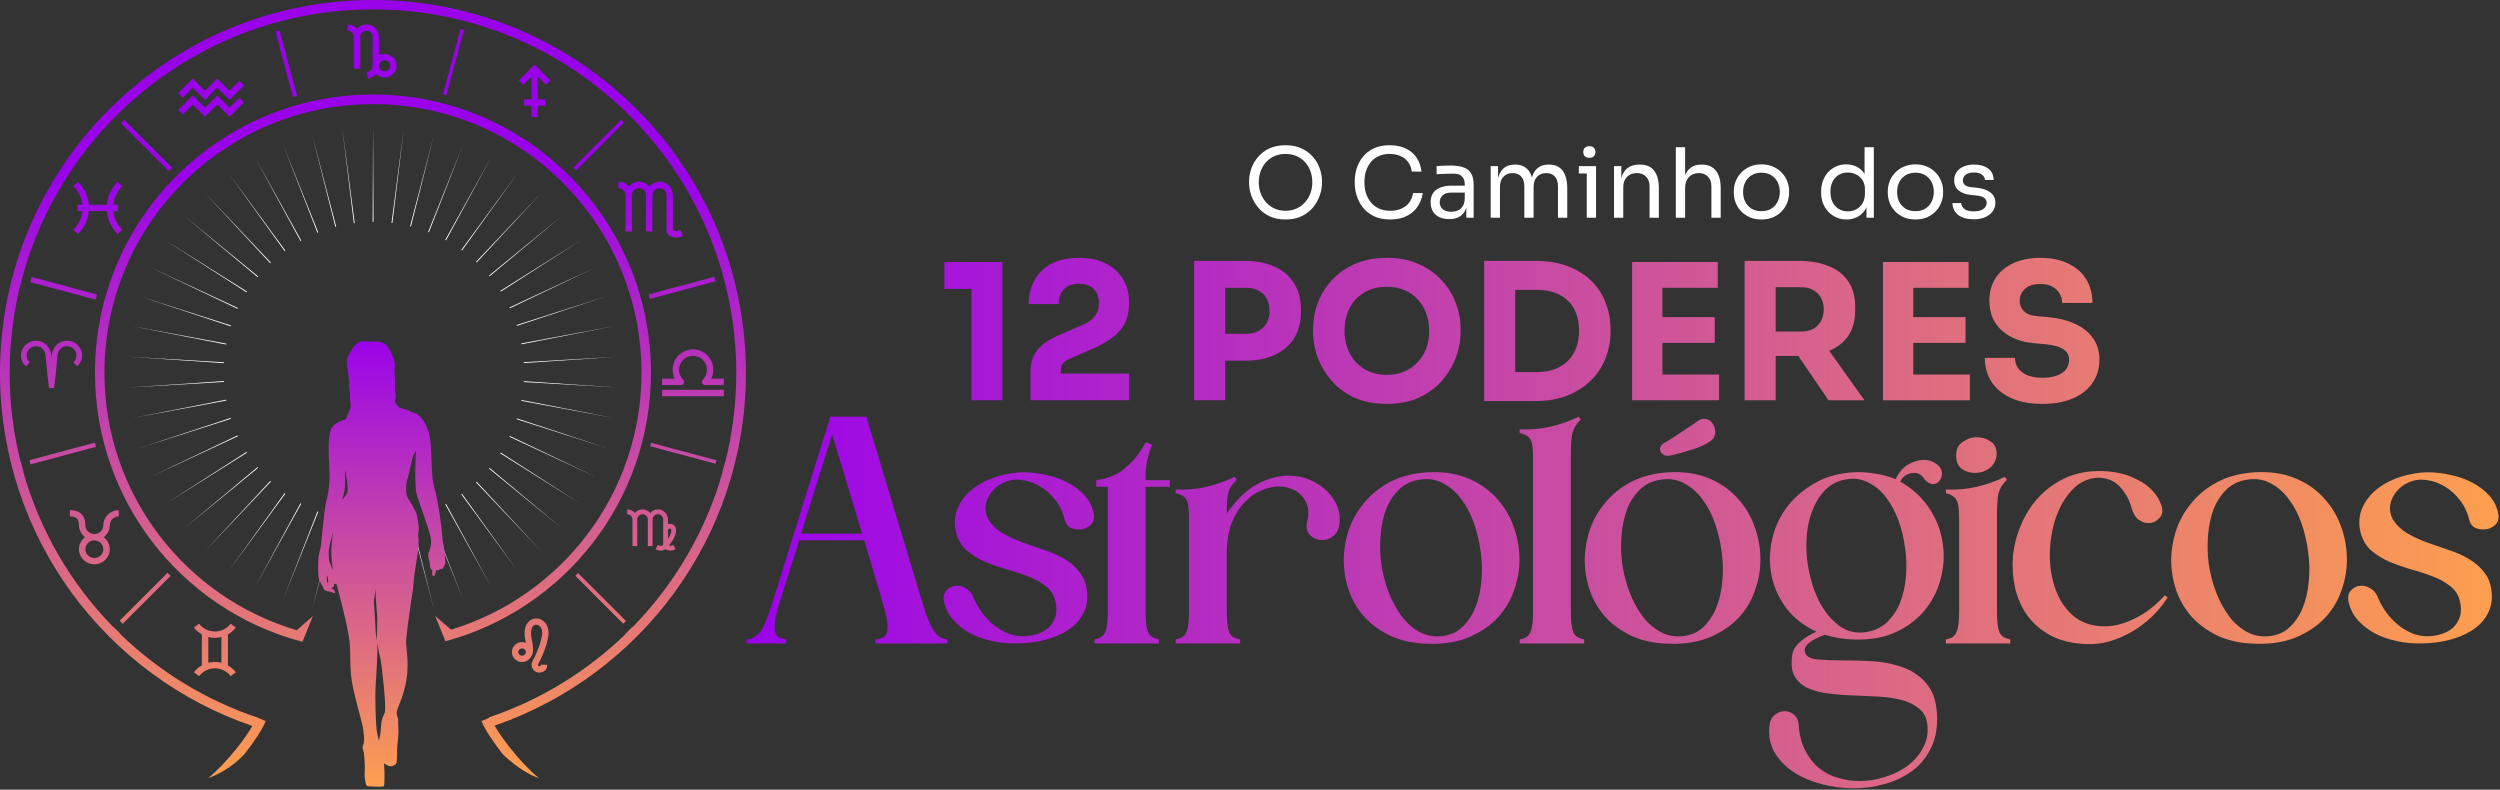
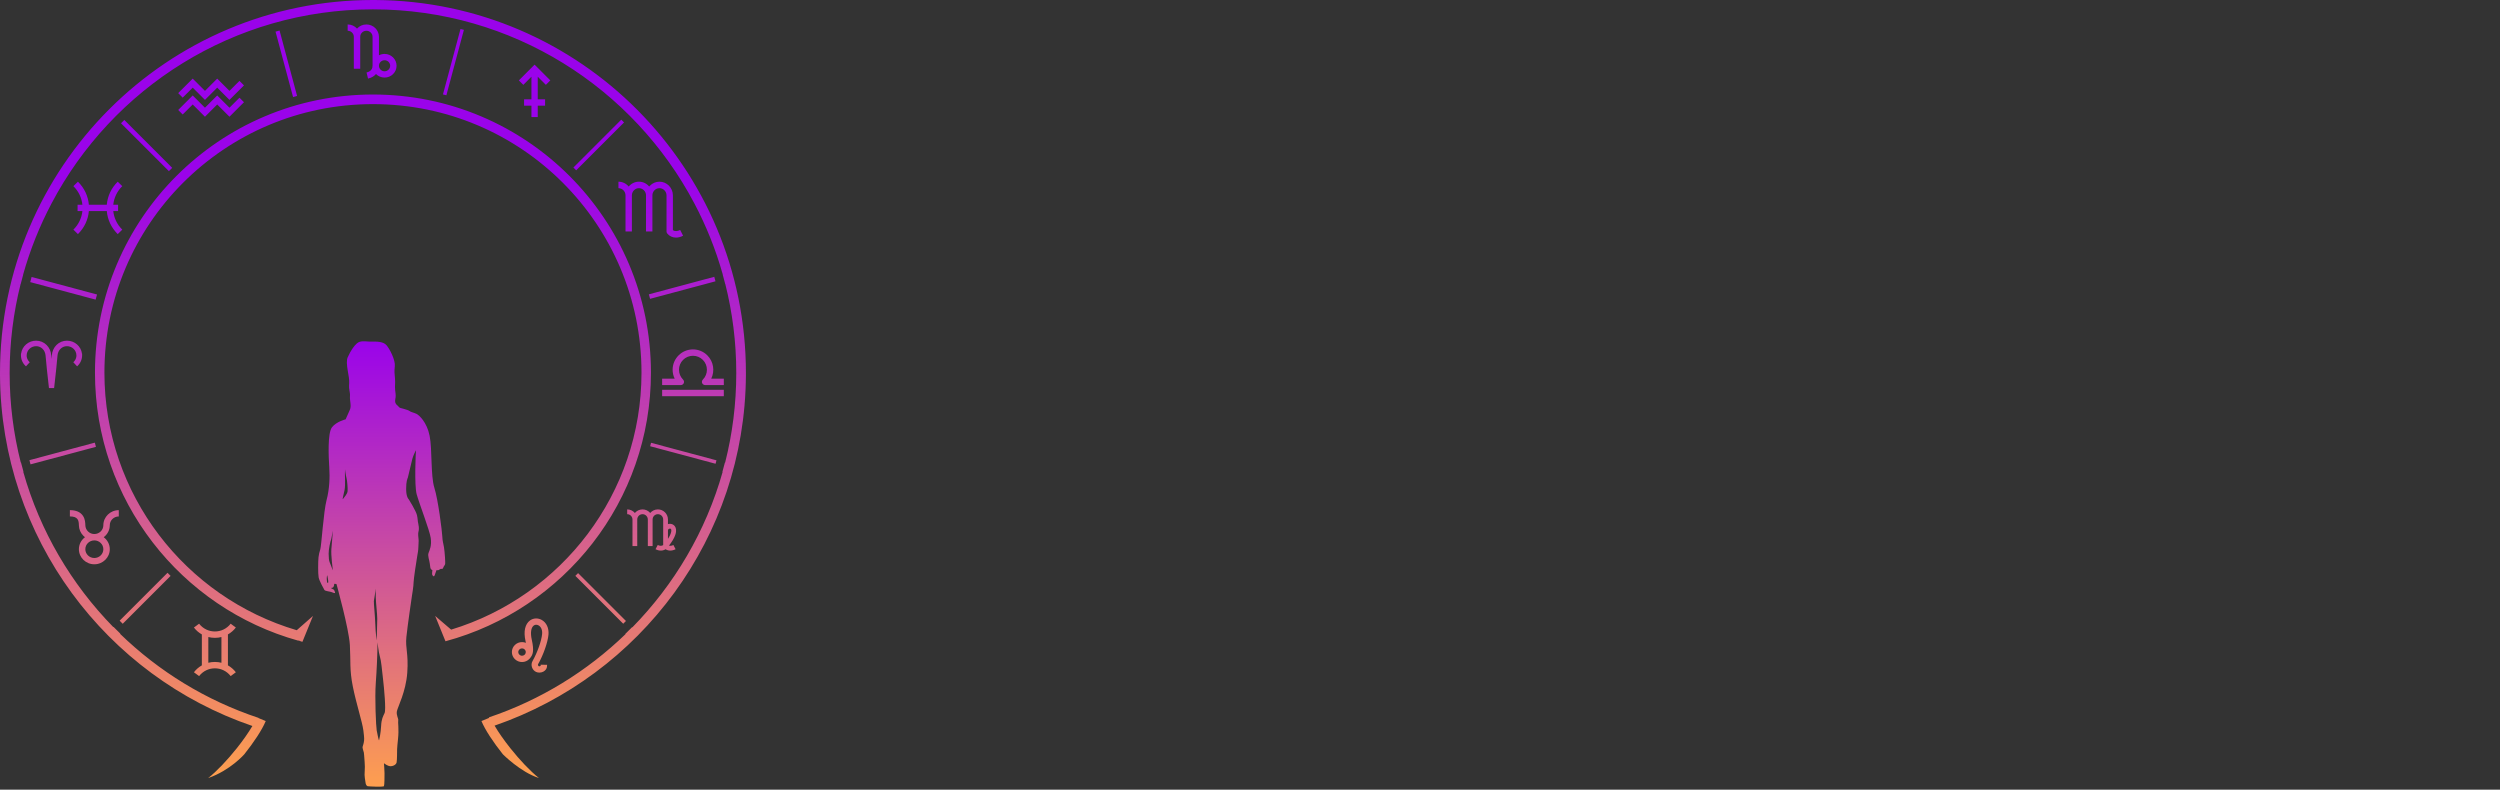
<svg xmlns="http://www.w3.org/2000/svg" width="1431" height="452" viewBox="0 0 1431 452" fill="none">
  <rect x="0" y="0" width="1431" height="452" fill="#333333" stroke="none" />
-   <path d="M213.817 298.998L213.56 353.721L213.3 298.995C213.472 298.996 213.645 298.998 213.817 298.998ZM203.042 298.308L195.922 352.611L202.529 298.239C202.7 298.262 202.871 298.286 203.042 298.308ZM231.196 352.611L224.089 298.413C224.26 298.393 224.431 298.372 224.602 298.351L231.196 352.611ZM192.444 296.276L178.563 349.3L191.943 296.144C192.11 296.188 192.277 296.233 192.444 296.276ZM248.555 349.3L234.728 296.484C234.895 296.443 235.062 296.401 235.229 296.358L248.555 349.3ZM182.193 292.925L161.757 343.839L181.712 292.731C181.872 292.796 182.033 292.861 182.193 292.925ZM265.362 343.839L245.045 293.224C245.205 293.162 245.366 293.101 245.525 293.038L265.362 343.839ZM171.997 288.062C172.148 288.146 172.3 288.23 172.451 288.313L145.767 336.314L171.997 288.062ZM281.352 336.314L254.872 288.684C255.023 288.602 255.174 288.519 255.324 288.437L281.352 336.314ZM163.368 282.523L130.846 326.846L162.95 282.215C163.089 282.318 163.228 282.421 163.368 282.523ZM296.272 326.846L264.054 282.938C264.193 282.838 264.333 282.739 264.472 282.638L296.272 326.846ZM155.085 275.648L117.229 315.581L154.706 275.292C154.832 275.412 154.959 275.53 155.085 275.648ZM309.89 315.581L272.447 276.085C272.573 275.968 272.698 275.851 272.823 275.733L309.89 315.581ZM147.391 267.4C147.5 267.535 147.61 267.669 147.721 267.803L105.132 302.699L147.391 267.4ZM321.986 302.699L279.92 268.231C280.03 268.1 280.14 267.97 280.249 267.838L321.986 302.699ZM141.393 259.106L94.745 288.402L141.114 258.667C141.206 258.814 141.3 258.96 141.393 259.106ZM332.374 288.402L286.354 259.501C286.447 259.357 286.539 259.213 286.631 259.068L332.374 288.402ZM135.977 249.22C136.05 249.377 136.124 249.534 136.198 249.69L86.231 272.916L135.977 249.22ZM340.888 272.916L291.642 250.026C291.715 249.872 291.788 249.717 291.861 249.562L340.888 272.916ZM132.066 239.204C132.119 239.37 132.172 239.535 132.226 239.7L79.726 256.485L132.066 239.204ZM347.393 256.485L295.688 239.955C295.742 239.793 295.796 239.631 295.849 239.468L347.393 256.485ZM129.445 228.78C129.477 228.951 129.508 229.122 129.541 229.293L75.331 239.369L129.445 228.78ZM351.787 239.369L298.427 229.45C298.459 229.283 298.491 229.115 298.522 228.947L351.787 239.369ZM128.151 218.111C128.162 218.285 128.17 218.459 128.182 218.633L73.116 221.836L128.151 218.111ZM354.002 221.836L299.813 218.684C299.825 218.513 299.835 218.342 299.845 218.171L354.002 221.836ZM128.182 207.367C128.17 207.541 128.162 207.714 128.151 207.888L73.116 204.164L128.182 207.367ZM299.845 207.828C299.835 207.657 299.825 207.486 299.813 207.315L354.002 204.164L299.845 207.828ZM129.541 196.707C129.508 196.878 129.477 197.049 129.445 197.22L75.331 186.632L129.541 196.707ZM298.522 197.053C298.491 196.885 298.459 196.717 298.427 196.55L351.787 186.632L298.522 197.053ZM132.226 186.3C132.172 186.465 132.119 186.63 132.066 186.796L79.726 169.516L132.226 186.3ZM295.85 186.532C295.797 186.369 295.743 186.207 295.689 186.045L347.393 169.516L295.85 186.532ZM136.198 176.309C136.124 176.466 136.05 176.623 135.977 176.78L86.231 153.084L136.198 176.309ZM291.861 176.437C291.789 176.282 291.715 176.128 291.642 175.974L340.888 153.084L291.861 176.437ZM141.392 166.893C141.298 167.039 141.206 167.186 141.113 167.333L94.745 137.599L141.392 166.893ZM286.631 166.931C286.539 166.786 286.447 166.642 286.354 166.498L332.374 137.599L286.631 166.931ZM147.721 158.196C147.61 158.33 147.5 158.464 147.391 158.599L105.132 123.302L147.721 158.196ZM280.249 158.162C280.14 158.03 280.03 157.899 279.92 157.768L321.986 123.302L280.249 158.162ZM155.085 150.351C154.959 150.469 154.832 150.587 154.706 150.707L117.229 110.419L155.085 150.351ZM272.823 150.266C272.698 150.148 272.573 150.031 272.447 149.914L309.89 110.419L272.823 150.266ZM163.367 143.476C163.227 143.578 163.089 143.682 162.95 143.785L130.846 99.155L163.367 143.476ZM264.472 143.361C264.333 143.261 264.194 143.16 264.055 143.061L296.272 99.155L264.472 143.361ZM172.451 137.686C172.3 137.769 172.148 137.853 171.997 137.938L145.767 89.686L172.451 137.686ZM255.324 137.562C255.174 137.48 255.023 137.397 254.872 137.315L281.352 89.686L255.324 137.562ZM182.193 133.074C182.033 133.138 181.872 133.203 181.712 133.268L161.757 82.161L182.193 133.074ZM245.525 132.961C245.366 132.898 245.205 132.837 245.045 132.775L265.362 82.161L245.525 132.961ZM192.444 129.723C192.277 129.766 192.11 129.811 191.943 129.855L178.563 76.7L192.444 129.723ZM235.229 129.641C235.062 129.598 234.895 129.556 234.728 129.515L248.555 76.7L235.229 129.641ZM203.042 127.691C202.871 127.713 202.7 127.737 202.529 127.76L195.922 73.39L203.042 127.691ZM224.602 127.648C224.431 127.627 224.26 127.606 224.089 127.586L231.196 73.39L224.602 127.648ZM213.817 127.001C213.645 127.001 213.472 127.003 213.3 127.004L213.56 72.279L213.817 127.001Z" fill="white" />
-   <path d="M735.844 125.632C732.228 125.632 729.111 124.987 726.491 123.695C723.872 122.404 721.714 120.707 720.017 118.604C718.32 116.501 717.047 114.251 716.198 111.853C715.387 109.455 714.981 107.149 714.981 104.935V103.718C714.981 101.32 715.405 98.903 716.254 96.469C717.102 94.034 718.393 91.82 720.127 89.828C721.861 87.799 724.02 86.175 726.602 84.958C729.221 83.74 732.302 83.132 735.844 83.132C739.385 83.132 742.448 83.74 745.03 84.958C747.65 86.175 749.826 87.799 751.56 89.828C753.294 91.82 754.585 94.034 755.434 96.469C756.282 98.903 756.707 101.32 756.707 103.718V104.935C756.707 107.149 756.282 109.455 755.434 111.853C754.622 114.251 753.368 116.501 751.671 118.604C749.974 120.707 747.816 122.404 745.196 123.695C742.577 124.987 739.459 125.632 735.844 125.632ZM735.844 120.652C738.205 120.652 740.326 120.209 742.208 119.324C744.126 118.438 745.75 117.239 747.078 115.727C748.406 114.177 749.42 112.443 750.121 110.525C750.822 108.569 751.173 106.522 751.173 104.382C751.173 102.132 750.822 100.029 750.121 98.073C749.42 96.118 748.406 94.403 747.078 92.927C745.75 91.414 744.126 90.234 742.208 89.385C740.326 88.537 738.205 88.112 735.844 88.112C733.483 88.112 731.343 88.537 729.424 89.385C727.543 90.234 725.938 91.414 724.61 92.927C723.282 94.403 722.267 96.118 721.566 98.073C720.865 100.029 720.515 102.132 720.515 104.382C720.515 106.522 720.865 108.569 721.566 110.525C722.267 112.443 723.282 114.177 724.61 115.727C725.938 117.239 727.543 118.438 729.424 119.324C731.343 120.209 733.483 120.652 735.844 120.652ZM795.764 125.632C792.075 125.632 788.92 124.987 786.301 123.695C783.718 122.404 781.634 120.726 780.047 118.66C778.461 116.594 777.299 114.362 776.561 111.964C775.823 109.529 775.454 107.186 775.454 104.935V103.718C775.454 101.283 775.823 98.848 776.561 96.413C777.336 93.978 778.516 91.765 780.103 89.772C781.689 87.78 783.755 86.175 786.301 84.958C788.846 83.74 791.89 83.132 795.432 83.132C799.047 83.132 802.146 83.759 804.729 85.013C807.311 86.268 809.359 88.02 810.871 90.27C812.384 92.521 813.306 95.177 813.638 98.239H808.105C807.809 95.952 807.072 94.07 805.891 92.595C804.71 91.082 803.216 89.957 801.408 89.219C799.638 88.481 797.645 88.112 795.432 88.112C793.034 88.112 790.931 88.537 789.123 89.385C787.315 90.197 785.803 91.359 784.585 92.871C783.405 94.347 782.501 96.063 781.874 98.018C781.283 99.973 780.988 102.095 780.988 104.382C780.988 106.559 781.283 108.625 781.874 110.58C782.501 112.535 783.423 114.269 784.641 115.782C785.895 117.295 787.444 118.494 789.289 119.379C791.134 120.228 793.292 120.652 795.764 120.652C799.232 120.652 802.146 119.785 804.507 118.051C806.869 116.317 808.307 113.808 808.824 110.525H814.358C813.989 113.292 813.048 115.819 811.536 118.106C810.06 120.394 807.994 122.22 805.338 123.585C802.718 124.95 799.527 125.632 795.764 125.632ZM839.312 124.636V115.782H838.426V105.544C838.426 103.515 837.891 101.984 836.821 100.951C835.788 99.918 834.257 99.401 832.228 99.401C831.084 99.401 829.904 99.42 828.686 99.457C827.469 99.494 826.307 99.531 825.2 99.567C824.093 99.604 823.134 99.66 822.322 99.734V95.085C823.134 95.011 823.983 94.956 824.868 94.919C825.79 94.845 826.731 94.808 827.69 94.808C828.65 94.771 829.572 94.753 830.457 94.753C833.483 94.753 835.954 95.122 837.873 95.86C839.791 96.561 841.212 97.723 842.134 99.346C843.056 100.969 843.517 103.165 843.517 105.932V124.636H839.312ZM829.627 125.411C827.414 125.411 825.495 125.042 823.872 124.304C822.286 123.529 821.05 122.423 820.164 120.984C819.316 119.545 818.891 117.811 818.891 115.782C818.891 113.679 819.353 111.927 820.275 110.525C821.234 109.123 822.618 108.071 824.425 107.37C826.233 106.632 828.41 106.264 830.955 106.264H838.98V110.248H830.734C828.594 110.248 826.952 110.764 825.809 111.797C824.665 112.83 824.093 114.159 824.093 115.782C824.093 117.405 824.665 118.715 825.809 119.711C826.952 120.707 828.594 121.205 830.734 121.205C831.988 121.205 833.187 120.984 834.331 120.541C835.475 120.062 836.416 119.287 837.153 118.217C837.928 117.11 838.352 115.597 838.426 113.679L839.865 115.782C839.681 117.885 839.164 119.656 838.316 121.095C837.504 122.496 836.36 123.566 834.884 124.304C833.446 125.042 831.693 125.411 829.627 125.411ZM853.268 124.636V95.085H857.474V107.758H856.81C856.81 104.88 857.179 102.445 857.916 100.453C858.691 98.424 859.835 96.874 861.348 95.804C862.86 94.734 864.779 94.2 867.103 94.2H867.324C869.648 94.2 871.567 94.734 873.079 95.804C874.629 96.874 875.773 98.424 876.511 100.453C877.248 102.445 877.617 104.88 877.617 107.758H876.068C876.068 104.88 876.455 102.445 877.23 100.453C878.005 98.424 879.148 96.874 880.661 95.804C882.21 94.734 884.147 94.2 886.472 94.2H886.693C889.017 94.2 890.954 94.734 892.504 95.804C894.053 96.874 895.197 98.424 895.935 100.453C896.709 102.445 897.097 104.88 897.097 107.758V124.636H891.784V106.596C891.784 104.198 891.194 102.353 890.013 101.062C888.833 99.734 887.191 99.069 885.088 99.069C882.911 99.069 881.159 99.77 879.831 101.172C878.503 102.537 877.839 104.456 877.839 106.928V124.636H872.526V106.596C872.526 104.198 871.936 102.353 870.755 101.062C869.575 99.734 867.933 99.069 865.83 99.069C863.653 99.069 861.901 99.77 860.573 101.172C859.245 102.537 858.581 104.456 858.581 106.928V124.636H853.268ZM908.263 124.636V95.085H913.575V124.636H908.263ZM903.725 99.291V95.085H913.575V99.291H903.725ZM909.757 90.326C908.576 90.326 907.691 90.012 907.101 89.385C906.547 88.758 906.271 87.965 906.271 87.005C906.271 86.046 906.547 85.253 907.101 84.626C907.691 83.999 908.576 83.685 909.757 83.685C910.938 83.685 911.805 83.999 912.358 84.626C912.948 85.253 913.243 86.046 913.243 87.005C913.243 87.965 912.948 88.758 912.358 89.385C911.805 90.012 910.938 90.326 909.757 90.326ZM923.847 124.636V95.085H928.053V107.758H927.389C927.389 104.843 927.776 102.39 928.551 100.398C929.363 98.368 930.58 96.837 932.204 95.804C933.827 94.734 935.874 94.2 938.346 94.2H938.568C942.294 94.2 945.042 95.362 946.813 97.686C948.621 100.01 949.525 103.367 949.525 107.758V124.636H944.212V106.651C944.212 104.364 943.567 102.537 942.275 101.172C940.984 99.77 939.213 99.069 936.963 99.069C934.639 99.069 932.757 99.789 931.318 101.228C929.879 102.666 929.16 104.585 929.16 106.983V124.636H923.847ZM959.245 124.636V84.239H964.558V108.366H963.23C963.23 105.452 963.598 102.943 964.336 100.84C965.111 98.701 966.292 97.059 967.878 95.915C969.464 94.771 971.494 94.2 973.965 94.2H974.187C977.728 94.2 980.403 95.38 982.211 97.741C984.019 100.066 984.923 103.404 984.923 107.758V124.636H979.61V106.651C979.61 104.253 978.927 102.39 977.562 101.062C976.234 99.734 974.5 99.069 972.361 99.069C969.999 99.069 968.099 99.863 966.661 101.449C965.259 102.999 964.558 105.046 964.558 107.592V124.636H959.245ZM1008.26 125.632C1005.67 125.632 1003.4 125.19 1001.45 124.304C999.494 123.419 997.834 122.257 996.469 120.818C995.141 119.342 994.126 117.7 993.425 115.893C992.761 114.085 992.429 112.24 992.429 110.359V109.363C992.429 107.481 992.78 105.636 993.481 103.829C994.182 101.984 995.215 100.342 996.58 98.903C997.945 97.428 999.605 96.266 1001.56 95.417C1003.52 94.532 1005.75 94.089 1008.26 94.089C1010.77 94.089 1013 94.532 1014.95 95.417C1016.91 96.266 1018.57 97.428 1019.93 98.903C1021.3 100.342 1022.33 101.984 1023.03 103.829C1023.73 105.636 1024.08 107.481 1024.08 109.363V110.359C1024.08 112.24 1023.73 114.085 1023.03 115.893C1022.37 117.7 1021.35 119.342 1019.99 120.818C1018.66 122.257 1017.02 123.419 1015.06 124.304C1013.11 125.19 1010.84 125.632 1008.26 125.632ZM1008.26 120.873C1010.47 120.873 1012.35 120.394 1013.9 119.434C1015.49 118.438 1016.69 117.11 1017.5 115.45C1018.35 113.79 1018.77 111.927 1018.77 109.861C1018.77 107.758 1018.35 105.876 1017.5 104.216C1016.65 102.556 1015.43 101.246 1013.85 100.287C1012.3 99.328 1010.43 98.848 1008.26 98.848C1006.12 98.848 1004.25 99.328 1002.67 100.287C1001.08 101.246 999.863 102.556 999.015 104.216C998.166 105.876 997.742 107.758 997.742 109.861C997.742 111.927 998.148 113.79 998.959 115.45C999.808 117.11 1001.01 118.438 1002.56 119.434C1004.14 120.394 1006.04 120.873 1008.26 120.873ZM1056.97 125.632C1054.87 125.632 1052.93 125.245 1051.16 124.47C1049.39 123.695 1047.84 122.607 1046.51 121.205C1045.22 119.803 1044.21 118.18 1043.47 116.335C1042.77 114.491 1042.42 112.498 1042.42 110.359V109.363C1042.42 107.26 1042.77 105.286 1043.47 103.441C1044.17 101.597 1045.15 99.973 1046.4 98.571C1047.69 97.169 1049.21 96.081 1050.94 95.306C1052.71 94.495 1054.67 94.089 1056.81 94.089C1059.06 94.089 1061.1 94.569 1062.95 95.528C1064.79 96.45 1066.31 97.907 1067.49 99.9C1068.67 101.892 1069.33 104.474 1069.48 107.647L1067.27 104.105V84.239H1072.58V124.636H1068.37V111.521H1069.92C1069.77 114.878 1069.07 117.608 1067.82 119.711C1066.56 121.777 1064.98 123.29 1063.06 124.249C1061.18 125.171 1059.15 125.632 1056.97 125.632ZM1057.69 120.984C1059.5 120.984 1061.14 120.578 1062.62 119.766C1064.09 118.955 1065.27 117.793 1066.16 116.28C1067.04 114.73 1067.49 112.923 1067.49 110.857V108.311C1067.49 106.282 1067.03 104.566 1066.1 103.165C1065.22 101.726 1064.02 100.637 1062.51 99.9C1061.03 99.125 1059.41 98.737 1057.64 98.737C1055.68 98.737 1053.95 99.198 1052.43 100.121C1050.96 101.043 1049.8 102.334 1048.95 103.995C1048.14 105.655 1047.73 107.61 1047.73 109.861C1047.73 112.111 1048.16 114.085 1049 115.782C1049.85 117.442 1051.03 118.733 1052.55 119.656C1054.06 120.541 1055.77 120.984 1057.69 120.984ZM1096.4 125.632C1093.82 125.632 1091.55 125.19 1089.59 124.304C1087.64 123.419 1085.98 122.257 1084.61 120.818C1083.28 119.342 1082.27 117.7 1081.57 115.893C1080.9 114.085 1080.57 112.24 1080.57 110.359V109.363C1080.57 107.481 1080.92 105.636 1081.62 103.829C1082.32 101.984 1083.36 100.342 1084.72 98.903C1086.09 97.428 1087.75 96.266 1089.7 95.417C1091.66 94.532 1093.89 94.089 1096.4 94.089C1098.91 94.089 1101.14 94.532 1103.1 95.417C1105.05 96.266 1106.71 97.428 1108.08 98.903C1109.44 100.342 1110.47 101.984 1111.18 103.829C1111.88 105.636 1112.23 107.481 1112.23 109.363V110.359C1112.23 112.24 1111.88 114.085 1111.18 115.893C1110.51 117.7 1109.5 119.342 1108.13 120.818C1106.8 122.257 1105.16 123.419 1103.21 124.304C1101.25 125.19 1098.98 125.632 1096.4 125.632ZM1096.4 120.873C1098.61 120.873 1100.49 120.394 1102.04 119.434C1103.63 118.438 1104.83 117.11 1105.64 115.45C1106.49 113.79 1106.91 111.927 1106.91 109.861C1106.91 107.758 1106.49 105.876 1105.64 104.216C1104.79 102.556 1103.58 101.246 1101.99 100.287C1100.44 99.328 1098.58 98.848 1096.4 98.848C1094.26 98.848 1092.4 99.328 1090.81 100.287C1089.22 101.246 1088.01 102.556 1087.16 104.216C1086.31 105.876 1085.89 107.758 1085.89 109.861C1085.89 111.927 1086.29 113.79 1087.1 115.45C1087.95 117.11 1089.15 118.438 1090.7 119.434C1092.29 120.394 1094.19 120.873 1096.4 120.873ZM1129.87 125.522C1125.99 125.522 1122.99 124.692 1120.85 123.031C1118.74 121.371 1117.66 119.102 1117.58 116.225H1122.56C1122.64 117.368 1123.21 118.457 1124.28 119.49C1125.39 120.486 1127.25 120.984 1129.87 120.984C1132.23 120.984 1134.04 120.523 1135.29 119.6C1136.55 118.641 1137.17 117.479 1137.17 116.114C1137.17 114.896 1136.71 113.956 1135.79 113.292C1134.87 112.591 1133.37 112.13 1131.31 111.908L1128.1 111.576C1125.29 111.281 1123.01 110.451 1121.23 109.086C1119.46 107.684 1118.58 105.729 1118.58 103.22C1118.58 101.338 1119.06 99.734 1120.02 98.405C1120.98 97.04 1122.3 96.007 1124 95.306C1125.7 94.569 1127.65 94.2 1129.87 94.2C1133.19 94.2 1135.88 94.937 1137.95 96.413C1140.01 97.889 1141.08 100.084 1141.16 102.999H1136.18C1136.14 101.818 1135.59 100.822 1134.52 100.01C1133.48 99.162 1131.93 98.737 1129.87 98.737C1127.8 98.737 1126.23 99.162 1125.16 100.01C1124.09 100.859 1123.56 101.929 1123.56 103.22C1123.56 104.327 1123.93 105.212 1124.67 105.876C1125.44 106.54 1126.69 106.965 1128.43 107.149L1131.64 107.481C1134.81 107.813 1137.36 108.698 1139.28 110.137C1141.19 111.539 1142.15 113.531 1142.15 116.114C1142.15 117.959 1141.62 119.6 1140.55 121.039C1139.52 122.441 1138.08 123.548 1136.23 124.36C1134.39 125.134 1132.27 125.522 1129.87 125.522Z" fill="white" />
-   <path d="M1101.19 263.245C1104.3 263.245 1106.96 264.227 1109.15 266.188C1110.42 267.227 1111.17 268.38 1111.4 269.649C1111.63 270.919 1111.57 272.131 1111.23 273.285C1110.88 274.324 1110.25 275.247 1109.32 276.055C1108.52 276.747 1107.53 277.093 1106.38 277.093C1104.88 277.093 1103.32 276.227 1101.71 274.496C1100.21 271.958 1098.13 270.689 1095.48 270.688C1093.86 270.688 1092.3 271.15 1090.8 272.073C1089.42 272.881 1088.38 274.093 1087.69 275.708C1094.5 279.516 1099.92 284.42 1103.96 290.421C1108 296.306 1110.59 302.654 1111.75 309.462C1113.02 316.155 1112.84 322.906 1111.23 329.714C1109.73 336.522 1106.84 342.696 1102.57 348.234C1098.42 353.658 1092.94 358.043 1086.13 361.39C1079.32 364.736 1071.18 366.294 1061.72 366.063C1055.61 365.948 1049.84 365.025 1044.41 363.294C1042.91 363.871 1041.36 364.563 1039.74 365.371C1038.24 366.063 1036.91 366.871 1035.76 367.794C1034.72 368.602 1033.91 369.525 1033.34 370.563C1032.87 371.602 1032.87 372.699 1033.34 373.853C1034.14 375.93 1036.51 377.141 1040.43 377.487C1044.47 377.833 1049.26 378.007 1054.8 378.007C1060.45 378.007 1066.4 378.18 1072.63 378.526C1078.97 378.988 1084.8 380.257 1090.11 382.334C1095.53 384.411 1099.98 387.7 1103.44 392.2C1107.02 396.816 1108.8 403.278 1108.8 411.587C1108.8 418.511 1107.42 424.454 1104.65 429.416C1102 434.493 1098.42 438.589 1093.92 441.705C1089.42 444.936 1084.28 447.303 1078.51 448.803C1072.86 450.418 1067.03 451.226 1061.03 451.226C1054.8 451.226 1048.63 450.418 1042.51 448.803C1036.51 447.187 1031.2 444.879 1026.58 441.879C1022.08 438.879 1018.51 435.186 1015.85 430.801C1013.31 426.531 1012.28 421.627 1012.74 416.088C1012.97 413.088 1013.95 410.837 1015.68 409.337C1017.53 407.837 1019.49 407.087 1021.57 407.087C1023.53 407.087 1025.26 407.721 1026.76 408.99C1028.37 410.26 1029.3 412.106 1029.53 414.529C1029.87 420.299 1031.08 425.204 1033.16 429.243C1035.24 433.397 1037.84 436.801 1040.95 439.455C1044.18 442.109 1047.82 444.013 1051.86 445.167C1056.01 446.436 1060.22 447.071 1064.49 447.071C1069.45 447.071 1074.36 446.264 1079.2 444.648C1084.05 443.148 1088.32 441.013 1092.01 438.243C1095.71 435.474 1098.59 432.127 1100.67 428.204C1102.86 424.281 1103.73 419.953 1103.27 415.222C1102.92 411.183 1101.42 408.067 1098.76 405.875C1096.23 403.683 1093 402.009 1089.07 400.855C1085.26 399.817 1080.94 399.125 1076.09 398.778C1071.36 398.548 1066.51 398.317 1061.55 398.086C1056.7 397.971 1051.97 397.624 1047.36 397.047C1042.86 396.585 1038.87 395.605 1035.41 394.104C1032.07 392.72 1029.47 390.585 1027.62 387.7C1025.78 384.931 1025.14 381.123 1025.72 376.276C1025.83 374.43 1026.3 372.756 1027.1 371.256C1028.03 369.756 1029.18 368.429 1030.57 367.275C1031.95 366.006 1033.45 364.909 1035.07 363.986C1036.68 363.063 1038.24 362.255 1039.74 361.562C1032.47 358.216 1026.7 353.716 1022.43 348.062C1018.28 342.407 1015.51 336.349 1014.12 329.887C1012.74 323.309 1012.74 316.616 1014.12 309.808C1015.51 302.999 1018.16 296.826 1022.08 291.287C1026.12 285.633 1031.37 280.901 1037.84 277.093C1044.3 273.169 1051.91 270.919 1060.68 270.342C1064.61 270.111 1068.7 270.342 1072.97 271.034C1077.24 271.611 1081.28 272.708 1085.09 274.323C1086.71 270.631 1089.01 267.861 1092.01 266.015C1095.13 264.168 1098.19 263.245 1101.19 263.245ZM1200.48 269.649C1204.63 269.534 1208.67 269.881 1212.59 270.688C1216.52 271.496 1220.09 272.765 1223.33 274.496C1226.67 276.112 1229.56 278.189 1231.98 280.728C1234.4 283.266 1236.19 286.267 1237.35 289.729C1238.16 292.498 1237.69 294.806 1235.96 296.652C1234.23 298.499 1232.15 299.422 1229.73 299.422C1227.88 299.422 1226.04 298.787 1224.19 297.518C1222.46 296.248 1221.13 294.114 1220.21 291.113C1219.17 287.305 1217.79 284.247 1216.06 281.939C1214.44 279.516 1212.71 277.67 1210.86 276.4C1209.02 275.131 1207.17 274.324 1205.32 273.978C1203.48 273.516 1201.86 273.343 1200.48 273.458C1194.94 273.804 1190.09 276.17 1185.94 280.555C1181.9 284.94 1178.78 290.363 1176.59 296.825C1174.51 303.287 1173.42 310.211 1173.3 317.597C1173.3 324.867 1174.46 331.617 1176.76 337.849C1179.07 344.08 1182.65 349.158 1187.5 353.081C1192.46 357.004 1198.8 358.793 1206.54 358.447C1211.38 358.216 1216.69 356.658 1222.46 353.773C1228.35 350.889 1233.89 346.562 1239.08 340.792L1240.81 342.003C1238.27 345.926 1235.27 349.562 1231.81 352.908C1228.35 356.255 1224.54 359.139 1220.38 361.562C1216.34 363.87 1212.08 365.717 1207.57 367.102C1203.07 368.371 1198.46 368.891 1193.73 368.66C1186 368.314 1179.36 366.698 1173.82 363.813C1168.4 360.813 1163.95 357.004 1160.49 352.389C1157.15 347.658 1154.78 342.349 1153.4 336.464C1152.13 330.579 1151.72 324.636 1152.18 318.636C1152.76 312.52 1154.26 306.576 1156.69 300.807C1159.11 294.922 1162.34 289.729 1166.38 285.229C1170.53 280.613 1175.44 276.92 1181.09 274.15C1186.86 271.266 1193.32 269.765 1200.48 269.649ZM817.09 270.342C825.513 269.88 832.957 270.919 839.419 273.458C845.881 275.997 851.304 279.574 855.689 284.189C860.19 288.805 863.594 294.114 865.902 300.114C868.21 305.999 869.479 312.116 869.71 318.463C869.94 324.694 869.017 330.868 866.94 336.983C864.978 343.099 861.863 348.523 857.593 353.254C853.324 357.87 847.9 361.621 841.322 364.506C834.745 367.391 826.955 368.717 817.955 368.486C809.762 368.371 802.549 366.929 796.318 364.159C790.202 361.274 785.124 357.639 781.086 353.254C777.047 348.754 774.046 343.677 772.085 338.022C770.123 332.253 769.142 326.367 769.142 320.366C769.258 314.366 770.296 308.481 772.258 302.711C774.335 296.941 777.393 291.749 781.431 287.133C785.47 282.402 790.433 278.535 796.318 275.535C802.319 272.535 809.243 270.803 817.09 270.342ZM955.024 270.342C963.448 269.88 970.891 270.919 977.353 273.458C983.815 275.997 989.239 279.574 993.624 284.189C998.124 288.805 1001.53 294.114 1003.84 300.114C1006.14 305.999 1007.41 312.116 1007.64 318.463C1007.87 324.694 1006.95 330.868 1004.87 336.983C1002.91 343.099 999.797 348.523 995.528 353.254C991.258 357.87 985.834 361.621 979.257 364.506C972.679 367.391 964.89 368.717 955.889 368.486C947.696 368.371 940.484 366.929 934.253 364.159C928.137 361.274 923.059 357.639 919.02 353.254C914.982 348.754 911.981 343.677 910.019 338.022C908.057 332.253 907.077 326.367 907.077 320.366C907.192 314.366 908.23 308.481 910.192 302.711C912.269 296.941 915.327 291.749 919.366 287.133C923.405 282.402 928.367 278.535 934.253 275.535C940.253 272.535 947.177 270.803 955.024 270.342ZM1290.73 270.342C1299.16 269.88 1306.6 270.919 1313.06 273.458C1319.52 275.997 1324.95 279.574 1329.33 284.189C1333.83 288.805 1337.24 294.114 1339.54 300.114C1341.85 305.999 1343.12 312.116 1343.35 318.463C1343.58 324.694 1342.66 330.868 1340.58 336.983C1338.62 343.099 1335.51 348.523 1331.24 353.254C1326.97 357.87 1321.54 361.621 1314.96 364.506C1308.39 367.391 1300.6 368.717 1291.6 368.486C1283.4 368.371 1276.19 366.929 1269.96 364.159C1263.84 361.274 1258.77 357.639 1254.73 353.254C1250.69 348.754 1247.69 343.677 1245.73 338.022C1243.77 332.253 1242.78 326.367 1242.78 320.366C1242.9 314.366 1243.94 308.481 1245.9 302.711C1247.98 296.941 1251.04 291.749 1255.07 287.133C1259.11 282.402 1264.08 278.535 1269.96 275.535C1275.96 272.535 1282.89 270.803 1290.73 270.342ZM526.874 341.311C528.143 345.58 529.297 349.273 530.336 352.389C531.49 355.389 532.644 357.87 533.798 359.832C534.951 361.794 536.163 363.293 537.432 364.332C538.817 365.255 540.433 365.833 542.279 366.063V368.313H501.083V366.063C503.275 365.833 504.948 365.313 506.102 364.506C507.256 363.583 507.891 362.198 508.007 360.352C508.237 358.505 508.007 356.024 507.314 352.908C506.622 349.793 505.584 345.926 504.199 341.311L494.678 309.288H457.463L447.251 341.657C445.866 345.927 444.827 349.561 444.134 352.562C443.557 355.562 443.327 358.043 443.442 360.005C443.557 361.851 444.135 363.293 445.174 364.332C446.327 365.255 447.943 365.833 450.02 366.063V368.313H427.344V366.063C429.306 365.833 430.979 365.255 432.364 364.332C433.749 363.409 435.019 362.024 436.173 360.178C437.326 358.216 438.423 355.735 439.462 352.735C440.616 349.62 441.884 345.811 443.269 341.311L475.292 238.493H495.89L526.874 341.311ZM659.358 254.591C658.435 257.129 657.57 259.899 656.762 262.899C656.07 265.9 655.723 269.246 655.723 272.938V274.843H669.571V278.65H655.723V349.619C655.723 352.619 655.839 355.101 656.07 357.062C656.301 359.024 656.647 360.64 657.108 361.909C657.685 363.063 658.493 363.986 659.532 364.679C660.57 365.256 661.84 365.717 663.34 366.063V368.313H626.47V366.063C628.086 365.717 629.356 365.256 630.279 364.679C631.317 363.986 632.067 363.063 632.529 361.909C633.106 360.64 633.51 359.024 633.741 357.062C633.972 355.101 634.087 352.619 634.087 349.619V278.65H627.509V274.843C634.318 273.92 639.915 271.554 644.299 267.746C648.8 263.938 652.665 259.034 655.896 253.033L659.358 254.591ZM737.52 272.246C742.021 272.246 746.233 273.112 750.156 274.843C754.079 276.574 757.368 278.824 760.022 281.594C762.792 284.363 764.754 287.536 765.908 291.113C767.062 294.691 767.177 298.383 766.254 302.191C765.561 304.499 764.292 306.231 762.446 307.385C760.6 308.539 758.695 309.115 756.733 309.115C754.079 309.115 751.771 308.135 749.809 306.173C747.848 304.211 747.386 301.441 748.424 297.864C749.117 294.749 749.117 292.036 748.424 289.729C747.732 287.305 746.578 285.286 744.963 283.671C743.462 281.94 741.559 280.67 739.251 279.862C737.058 278.939 734.635 278.478 731.981 278.478C728.75 278.478 725.403 279.227 721.941 280.728C718.595 282.112 715.479 284.305 712.594 287.306C709.71 290.191 707.287 293.941 705.325 298.557C703.479 303.057 702.439 308.48 702.209 314.827V349.619C702.209 352.619 702.325 355.101 702.555 357.062C702.786 359.024 703.132 360.64 703.593 361.909C704.17 363.063 704.979 363.986 706.017 364.679C707.056 365.256 708.325 365.717 709.825 366.063V368.313H672.956V366.063C674.571 365.717 675.841 365.256 676.764 364.679C677.803 363.986 678.553 363.063 679.014 361.909C679.591 360.64 679.995 359.024 680.226 357.062C680.457 355.101 680.572 352.619 680.572 349.619V299.249C680.572 296.133 680.515 293.595 680.399 291.633C680.284 289.671 679.995 288.113 679.534 286.959C679.072 285.69 678.321 284.709 677.283 284.017C676.244 283.324 674.802 282.748 672.956 282.286V280.209C679.302 280.44 685.187 279.92 690.611 278.65C696.15 277.381 701.517 275.477 706.71 272.938L707.921 274.67C706.767 275.824 705.786 276.92 704.978 277.958C704.286 278.881 703.709 280.035 703.248 281.42C702.902 282.689 702.612 284.305 702.382 286.267C702.266 288.228 702.209 290.767 702.209 293.883C707.748 285.921 713.575 280.324 719.691 277.093C725.807 273.862 731.75 272.246 737.52 272.246ZM904.849 240.224C903.58 241.377 902.542 242.589 901.734 243.858C901.042 245.012 900.464 246.397 900.003 248.013C899.656 249.628 899.426 251.591 899.31 253.898C899.195 256.091 899.137 258.745 899.137 261.86V349.619C899.137 352.619 899.252 355.101 899.483 357.062C899.714 359.024 900.061 360.64 900.522 361.909C901.099 363.063 901.907 363.986 902.945 364.679C903.984 365.256 905.253 365.717 906.754 366.063V368.313H869.884V366.063C871.5 365.717 872.769 365.256 873.692 364.679C874.731 363.986 875.481 363.063 875.943 361.909C876.52 360.64 876.923 359.024 877.154 357.062C877.385 355.101 877.501 352.619 877.501 349.619V264.804C877.501 261.688 877.442 259.149 877.327 257.188C877.211 255.226 876.923 253.668 876.462 252.514C876 251.244 875.25 250.264 874.212 249.571C873.173 248.879 871.731 248.301 869.884 247.84V245.763C876.231 245.993 882.116 245.474 887.54 244.205C893.079 242.936 898.445 241.032 903.637 238.493L904.849 240.224ZM1148.77 274.67C1147.5 275.824 1146.46 277.035 1145.65 278.305C1144.96 279.459 1144.39 280.844 1143.92 282.459C1143.58 284.074 1143.35 286.036 1143.23 288.344C1143.12 290.536 1143.06 293.191 1143.06 296.307V349.619C1143.06 352.619 1143.17 355.101 1143.4 357.062C1143.63 359.024 1143.98 360.64 1144.44 361.909C1145.02 363.063 1145.83 363.986 1146.87 364.679C1147.9 365.256 1149.17 365.717 1150.67 366.063V368.313H1113.81V366.063C1115.42 365.717 1116.69 365.256 1117.61 364.679C1118.65 363.986 1119.4 363.063 1119.86 361.909C1120.44 360.64 1120.84 359.024 1121.07 357.062C1121.31 355.101 1121.42 352.619 1121.42 349.619V300.114C1121.42 296.999 1121.36 294.402 1121.25 292.325C1121.13 290.248 1120.84 288.575 1120.38 287.306C1119.92 285.921 1119.17 284.882 1118.13 284.189C1117.09 283.382 1115.65 282.748 1113.81 282.286V280.209C1120.15 280.44 1126.04 279.92 1131.46 278.65C1137 277.381 1142.37 275.477 1147.56 272.938L1148.77 274.67ZM585.963 270.342C590.117 270.342 594.445 270.862 598.945 271.9C603.445 272.824 607.599 274.323 611.407 276.4C615.215 278.362 618.446 280.843 621.1 283.844C623.754 286.844 625.428 290.363 626.121 294.402C626.352 295.787 626.236 297.056 625.774 298.21C625.428 299.249 624.793 300.114 623.87 300.807C623.062 301.499 622.081 302.077 620.927 302.538C619.774 302.884 618.562 303.057 617.293 303.057C615.677 303.057 614.119 302.711 612.619 302.019C611.234 301.211 610.253 299.999 609.676 298.384C608.522 293.422 606.619 289.325 603.965 286.094C601.426 282.863 598.599 280.324 595.483 278.478C592.367 276.631 589.309 275.477 586.308 275.016C583.308 274.439 580.828 274.381 578.866 274.843C576.443 275.304 574.135 276.228 571.942 277.612C569.865 278.997 568.133 280.728 566.749 282.805C565.364 284.766 564.499 287.017 564.153 289.556C563.807 291.979 564.326 294.575 565.711 297.345C567.788 300.576 570.557 303.23 574.019 305.308C577.481 307.269 581.231 309 585.27 310.5C589.424 312 593.579 313.442 597.733 314.827C602.003 316.212 605.868 317.943 609.33 320.021C612.907 322.098 615.85 324.694 618.158 327.81C620.581 330.81 621.966 334.733 622.312 339.58C622.658 343.734 621.966 347.485 620.235 350.831C618.62 354.177 616.196 357.062 612.966 359.485C609.734 361.909 605.811 363.871 601.195 365.371C596.695 366.871 591.674 367.794 586.135 368.141C581.289 368.487 576.385 368.313 571.423 367.621C566.461 366.813 561.845 365.486 557.575 363.64C553.421 361.678 549.786 359.139 546.671 356.023C543.555 352.908 541.478 349.158 540.439 344.772C539.747 341.772 540.208 339.464 541.824 337.849C543.555 336.118 545.574 335.253 547.882 335.253C549.612 335.253 551.286 335.772 552.901 336.811C554.632 337.734 555.959 339.234 556.883 341.311C558.383 345.003 560.229 348.292 562.422 351.177C564.729 354.062 567.153 356.486 569.692 358.447C572.346 360.409 575.058 361.909 577.827 362.947C580.712 363.87 583.424 364.275 585.963 364.159C588.501 364.159 591.04 363.755 593.579 362.947C596.117 362.14 598.31 360.928 600.156 359.312C602.002 357.582 603.33 355.447 604.137 352.908C604.945 350.254 604.888 347.139 603.965 343.562C603.041 340.1 601.137 337.33 598.253 335.253C595.483 333.06 592.194 331.271 588.385 329.887C584.578 328.387 580.481 327.059 576.096 325.905C571.827 324.636 567.73 323.194 563.806 321.578C559.883 319.847 556.421 317.713 553.421 315.174C550.536 312.635 548.516 309.288 547.362 305.134C546.324 301.211 546.266 297.402 547.189 293.71C548.228 290.017 550.074 286.671 552.728 283.671C555.498 280.555 559.017 277.901 563.287 275.708C567.672 273.515 572.635 271.957 578.174 271.034C579.443 270.803 580.712 270.631 581.981 270.516C583.25 270.4 584.578 270.342 585.963 270.342ZM1389.9 270.342C1394.06 270.342 1398.39 270.862 1402.89 271.9C1407.39 272.824 1411.54 274.323 1415.35 276.4C1419.16 278.362 1422.39 280.843 1425.04 283.844C1427.7 286.844 1429.37 290.364 1430.06 294.402C1430.29 295.787 1430.18 297.056 1429.72 298.21C1429.37 299.249 1428.73 300.114 1427.81 300.807C1427 301.499 1426.02 302.077 1424.87 302.538C1423.71 302.884 1422.5 303.057 1421.23 303.057C1419.62 303.057 1418.06 302.711 1416.56 302.019C1415.18 301.211 1414.19 299.999 1413.62 298.384C1412.46 293.422 1410.56 289.325 1407.91 286.094C1405.37 282.863 1402.54 280.324 1399.42 278.478C1396.31 276.631 1393.25 275.477 1390.25 275.016C1387.25 274.439 1384.77 274.381 1382.81 274.843C1380.38 275.304 1378.08 276.228 1375.88 277.612C1373.81 278.997 1372.07 280.728 1370.69 282.805C1369.31 284.766 1368.44 287.017 1368.09 289.556C1367.75 291.979 1368.27 294.575 1369.65 297.345C1371.73 300.576 1374.5 303.23 1377.96 305.308C1381.42 307.269 1385.17 309 1389.21 310.5C1393.37 312 1397.52 313.442 1401.67 314.827C1405.94 316.212 1409.81 317.943 1413.27 320.021C1416.85 322.098 1419.79 324.694 1422.1 327.81C1424.52 330.81 1425.91 334.733 1426.25 339.58C1426.6 343.734 1425.91 347.485 1424.18 350.831C1422.56 354.177 1420.14 357.062 1416.91 359.485C1413.68 361.909 1409.75 363.871 1405.14 365.371C1400.64 366.871 1395.62 367.794 1390.08 368.141C1385.23 368.487 1380.33 368.313 1375.36 367.621C1370.4 366.813 1365.79 365.486 1361.52 363.64C1357.36 361.678 1353.73 359.139 1350.61 356.023C1347.5 352.908 1345.42 349.157 1344.38 344.772C1343.69 341.772 1344.15 339.464 1345.76 337.849C1347.5 336.118 1349.52 335.253 1351.82 335.253C1353.55 335.253 1355.23 335.772 1356.84 336.811C1358.57 337.734 1359.9 339.234 1360.82 341.311C1362.32 345.003 1364.17 348.292 1366.36 351.177C1368.67 354.062 1371.09 356.486 1373.63 358.447C1376.29 360.409 1379 361.909 1381.77 362.947C1384.65 363.87 1387.37 364.275 1389.9 364.159C1392.44 364.159 1394.98 363.755 1397.52 362.947C1400.06 362.139 1402.25 360.928 1404.1 359.312C1405.94 357.582 1407.27 355.447 1408.08 352.908C1408.89 350.254 1408.83 347.139 1407.91 343.562C1406.98 340.1 1405.08 337.33 1402.19 335.253C1399.42 333.06 1396.13 331.271 1392.33 329.887C1388.52 328.387 1384.42 327.059 1380.04 325.905C1375.77 324.636 1371.67 323.194 1367.75 321.578C1363.82 319.847 1360.36 317.713 1357.36 315.174C1354.48 312.635 1352.46 309.288 1351.3 305.134C1350.26 301.211 1350.21 297.402 1351.13 293.71C1352.17 290.017 1354.02 286.671 1356.67 283.671C1359.44 280.555 1362.96 277.901 1367.23 275.708C1371.61 273.515 1376.58 271.957 1382.11 271.034C1383.38 270.803 1384.65 270.631 1385.92 270.516C1387.19 270.4 1388.52 270.342 1389.9 270.342ZM826.263 276.747C822.34 274.555 817.955 273.804 813.108 274.496C808.377 275.073 804.396 276.862 801.165 279.862C797.934 282.863 795.395 286.613 793.549 291.113C791.818 295.614 790.721 300.634 790.259 306.173C789.798 311.596 789.914 317.078 790.606 322.617C791.414 328.156 792.799 333.522 794.76 338.715C796.722 343.907 799.145 348.465 802.03 352.389C804.915 356.312 808.319 359.37 812.243 361.562C816.166 363.755 820.436 364.621 825.051 364.159C829.783 363.698 833.706 362.025 836.822 359.14C840.053 356.139 842.592 352.389 844.438 347.889C846.285 343.388 847.439 338.368 847.9 332.829C848.477 327.29 848.361 321.693 847.553 316.039C846.861 310.385 845.592 304.903 843.746 299.595C841.899 294.287 839.475 289.671 836.475 285.748C833.59 281.825 830.187 278.824 826.263 276.747ZM964.198 276.747C960.275 274.555 955.889 273.804 951.043 274.496C946.312 275.073 942.33 276.862 939.099 279.862C935.868 282.863 933.329 286.613 931.483 291.113C929.752 295.614 928.656 300.634 928.194 306.173C927.732 311.596 927.847 317.078 928.54 322.617C929.348 328.156 930.732 333.522 932.694 338.715C934.656 343.908 937.08 348.465 939.965 352.389C942.849 356.312 946.254 359.37 950.177 361.562C954.101 363.755 958.37 364.621 962.986 364.159C967.717 363.698 971.641 362.025 974.757 359.14C977.988 356.139 980.526 352.389 982.373 347.889C984.219 343.388 985.373 338.368 985.835 332.829C986.412 327.29 986.296 321.693 985.488 316.039C984.796 310.385 983.527 304.903 981.68 299.595C979.834 294.287 977.41 289.671 974.41 285.748C971.525 281.825 968.121 278.824 964.198 276.747ZM1299.91 276.747C1295.98 274.555 1291.6 273.804 1286.75 274.496C1282.02 275.073 1278.04 276.862 1274.81 279.862C1271.58 282.863 1269.04 286.613 1267.19 291.113C1265.46 295.614 1264.36 300.634 1263.9 306.173C1263.44 311.596 1263.56 317.078 1264.25 322.617C1265.06 328.156 1266.44 333.522 1268.4 338.715C1270.36 343.908 1272.79 348.465 1275.67 352.389C1278.56 356.312 1281.96 359.37 1285.89 361.562C1289.81 363.755 1294.08 364.621 1298.69 364.159C1303.43 363.698 1307.35 362.025 1310.46 359.14C1313.7 356.139 1316.23 352.389 1318.08 347.889C1319.93 343.388 1321.08 338.368 1321.54 332.829C1322.12 327.29 1322 321.693 1321.2 316.039C1320.5 310.385 1319.23 304.903 1317.39 299.595C1315.54 294.287 1313.12 289.671 1310.12 285.748C1307.23 281.825 1303.83 278.824 1299.91 276.747ZM1069.51 276.228C1065.82 274.266 1061.67 273.631 1057.05 274.323C1050.7 275.362 1045.74 278.42 1042.16 283.497C1038.59 288.459 1036.16 294.345 1034.89 301.153C1033.74 307.962 1033.68 315.174 1034.72 322.79C1035.87 330.291 1037.89 337.099 1040.78 343.215C1043.78 349.331 1047.64 354.235 1052.38 357.928C1057.11 361.505 1062.53 362.775 1068.65 361.736C1073.26 360.929 1077.13 359.024 1080.24 356.023C1083.47 352.908 1085.96 349.157 1087.69 344.772C1089.42 340.272 1090.51 335.31 1090.98 329.887C1091.44 324.463 1091.26 319.04 1090.46 313.616C1089.76 308.077 1088.49 302.826 1086.65 297.864C1084.8 292.787 1082.44 288.402 1079.55 284.709C1076.67 280.901 1073.32 278.074 1069.51 276.228ZM458.502 305.48H493.466L476.331 248.705L458.502 305.48ZM1131.63 250.264C1134.52 250.264 1137.11 251.071 1139.42 252.687C1141.73 254.187 1142.88 256.495 1142.88 259.61C1142.88 261.341 1142.54 262.899 1141.85 264.284C1141.15 265.669 1140.17 266.88 1138.9 267.919C1137.75 268.842 1136.42 269.535 1134.92 269.996C1133.42 270.458 1131.86 270.688 1130.25 270.688C1127.59 270.688 1125.17 269.938 1122.98 268.438C1120.9 266.938 1119.81 264.514 1119.69 261.168C1119.57 257.476 1120.79 254.764 1123.32 253.033C1125.86 251.187 1128.63 250.264 1131.63 250.264ZM975.456 239.685C977.302 239.685 978.802 240.455 979.956 241.993C981.187 243.532 981.802 245.301 981.802 247.301C981.802 248.762 981.341 250.071 980.418 251.225C979.494 252.302 977.955 253.378 975.801 254.455C974.494 255.147 972.763 255.879 970.609 256.648C968.532 257.341 966.34 258.033 964.032 258.726C961.801 259.341 959.8 259.879 958.031 260.341C956.262 260.725 955.031 260.918 954.339 260.918C953.339 260.918 952.377 260.533 951.454 259.764C950.608 258.917 950.184 257.994 950.184 256.994C950.184 256.379 950.377 255.763 950.761 255.147C951.146 254.532 951.839 253.955 952.839 253.417C953.147 253.263 953.993 252.763 955.377 251.917C956.761 250.994 958.415 249.916 960.339 248.686C962.339 247.378 964.378 246.031 966.455 244.646C968.609 243.262 970.532 241.954 972.224 240.724C972.84 240.339 973.417 240.07 973.956 239.916C974.494 239.762 974.994 239.685 975.456 239.685ZM793.779 147.591C800.718 147.591 806.825 148.784 812.101 151.169C817.378 153.482 821.787 156.589 825.329 160.492C828.87 164.395 831.544 168.769 833.351 173.611C835.158 178.382 836.062 183.224 836.062 188.139V190.524C836.062 194.933 835.194 199.523 833.46 204.293C831.725 209.063 829.123 213.509 825.654 217.629C822.185 221.676 817.775 224.965 812.426 227.495C807.15 229.952 800.934 231.181 793.779 231.181C786.624 231.181 780.372 229.952 775.023 227.495C769.747 224.965 765.373 221.677 761.904 217.629C758.435 213.509 755.833 209.063 754.098 204.293C752.436 199.523 751.604 194.933 751.604 190.524V188.139C751.604 183.224 752.472 178.382 754.207 173.611C756.014 168.769 758.688 164.395 762.229 160.492C765.771 156.589 770.18 153.482 775.457 151.169C780.733 148.784 786.84 147.591 793.779 147.591ZM1167.88 147.591C1174.1 147.591 1179.41 148.675 1183.82 150.844C1188.3 152.94 1191.74 155.939 1194.12 159.842C1196.51 163.673 1197.7 168.19 1197.7 173.395H1180.35C1180.35 171.443 1179.88 169.672 1178.94 168.082C1178 166.42 1176.59 165.082 1174.71 164.07C1172.91 163.059 1170.63 162.553 1167.88 162.553C1165.28 162.553 1163.08 162.986 1161.27 163.854C1159.54 164.721 1158.24 165.914 1157.37 167.432C1156.5 168.877 1156.07 170.468 1156.07 172.202C1156.07 174.443 1156.86 176.394 1158.45 178.057C1160.04 179.719 1162.64 180.694 1166.26 180.983L1172.33 181.525C1178.11 182.031 1183.21 183.297 1187.62 185.32C1192.03 187.272 1195.46 189.982 1197.92 193.451C1200.45 196.848 1201.71 201.005 1201.71 205.92C1201.71 210.979 1200.37 215.424 1197.7 219.255C1195.1 223.013 1191.38 225.941 1186.53 228.037C1181.69 230.133 1175.91 231.181 1169.19 231.181C1162.03 231.181 1155.99 230.061 1151.08 227.82C1146.16 225.507 1142.44 222.399 1139.91 218.496C1137.38 214.521 1136.12 209.967 1136.12 204.836H1153.36C1153.36 206.86 1153.9 208.739 1154.98 210.474C1156.14 212.208 1157.87 213.617 1160.19 214.701C1162.5 215.713 1165.5 216.22 1169.19 216.22C1172.51 216.22 1175.29 215.785 1177.53 214.918C1179.77 214.051 1181.47 212.859 1182.63 211.341C1183.79 209.751 1184.36 207.944 1184.36 205.92C1184.36 203.39 1183.28 201.403 1181.11 199.957C1178.94 198.439 1175.44 197.463 1170.6 197.029L1164.63 196.487C1156.75 195.837 1150.47 193.38 1145.77 189.115C1141.07 184.851 1138.72 179.213 1138.72 172.202C1138.72 167.143 1139.91 162.769 1142.3 159.083C1144.76 155.397 1148.15 152.578 1152.49 150.627C1156.83 148.603 1161.96 147.591 1167.88 147.591ZM878.915 149.325C886.07 149.325 892.323 150.374 897.672 152.47C903.02 154.566 907.501 157.421 911.115 161.035C914.729 164.649 917.404 168.805 919.138 173.503C920.945 178.129 921.848 183.007 921.848 188.139V190.524C921.848 195.295 920.945 200.029 919.138 204.727C917.404 209.352 914.729 213.545 911.115 217.304C907.501 220.99 903.02 223.953 897.672 226.193C892.323 228.434 886.07 229.555 878.915 229.555H849.534V149.325H878.915ZM573.743 229.121H556.071V165.371H540.567V149.977H573.743V229.121ZM617.514 147.591C623.803 147.591 629.043 148.712 633.235 150.952C637.499 153.193 640.716 156.192 642.884 159.95C645.125 163.709 646.246 167.938 646.246 172.636V173.937C646.246 180.008 644.583 185.032 641.258 189.007C637.934 192.91 632.802 196.379 625.863 199.415L613.178 204.944C611.01 205.884 609.456 206.859 608.516 207.871C607.649 208.883 607.215 210.257 607.215 211.991V213.834H646.354V229.121H589.868V212.858C589.868 209.461 590.411 206.498 591.495 203.968C592.651 201.438 594.458 199.198 596.916 197.246C599.373 195.222 602.625 193.343 606.673 191.608L619.466 186.079C622.719 184.706 625.104 183.007 626.622 180.983C628.212 178.96 629.006 176.394 629.007 173.286C629.007 170.106 628.031 167.503 626.08 165.479C624.128 163.456 621.273 162.444 617.514 162.444C613.756 162.444 610.901 163.492 608.95 165.588C606.998 167.684 606.022 170.503 606.022 174.045H588.784C588.784 169.058 589.868 164.576 592.037 160.601C594.205 156.553 597.421 153.373 601.685 151.061C605.95 148.748 611.226 147.591 617.514 147.591ZM712.466 149.325C719.188 149.325 724.934 150.446 729.705 152.687C734.547 154.927 738.234 158.108 740.763 162.228C743.365 166.347 744.667 171.298 744.667 177.08V178.815C744.667 184.453 743.365 189.368 740.763 193.56C738.234 197.679 734.547 200.86 729.705 203.101C724.934 205.341 719.188 206.462 712.466 206.462H701.299V229.121H683.519V149.325H712.466ZM983.24 164.721H951.582V181.525H981.506V196.271H951.582V214.376H983.999V229.121H934.235V149.977H983.24V164.721ZM1029.72 149.325C1036.3 149.325 1042.01 150.338 1046.85 152.361C1051.7 154.313 1055.42 157.241 1058.02 161.144C1060.62 165.046 1061.92 169.961 1061.92 175.888V177.623C1061.92 183.477 1060.59 188.356 1057.91 192.259C1055.36 196.011 1051.74 198.861 1047.04 200.811L1067.24 229.121H1046.64L1029.35 203.751H1016.39V229.121H998.608V149.325H1029.72ZM1126.81 164.721H1095.15V181.525H1125.07V196.271H1095.15V214.376H1127.57V229.121H1077.8V149.977H1126.81V164.721ZM793.779 164.179C790.021 164.179 786.659 164.793 783.696 166.021C780.733 167.25 778.167 169.021 775.999 171.334C773.903 173.575 772.312 176.249 771.228 179.357C770.144 182.393 769.602 185.754 769.602 189.44C769.602 192.91 770.144 196.162 771.228 199.197C772.312 202.233 773.903 204.908 775.999 207.221C778.167 209.534 780.733 211.341 783.696 212.642C786.659 213.943 790.021 214.593 793.779 214.593C797.537 214.593 800.899 213.943 803.862 212.642C806.898 211.341 809.463 209.534 811.559 207.221C813.728 204.908 815.354 202.233 816.438 199.197C817.522 196.162 818.065 192.91 818.065 189.44C818.065 185.754 817.486 182.393 816.33 179.357C815.246 176.249 813.619 173.575 811.451 171.334C809.355 169.021 806.825 167.25 803.862 166.021C800.899 164.793 797.537 164.179 793.779 164.179ZM867.314 212.967H879.89C883.576 212.967 886.902 212.425 889.865 211.341C892.828 210.184 895.359 208.594 897.455 206.57C899.551 204.474 901.14 201.98 902.224 199.089C903.308 196.126 903.851 192.873 903.851 189.332C903.851 185.646 903.308 182.357 902.224 179.466C901.14 176.575 899.551 174.117 897.455 172.094C895.359 170.07 892.828 168.552 889.865 167.54C886.902 166.456 883.576 165.913 879.89 165.913H867.314V212.967ZM701.299 191.066H713.334C716.08 191.066 718.43 190.525 720.382 189.44C722.405 188.356 723.959 186.838 725.043 184.887C726.127 182.863 726.67 180.55 726.67 177.948C726.67 175.202 726.127 172.852 725.043 170.9C723.959 168.877 722.405 167.359 720.382 166.347C718.43 165.263 716.08 164.721 713.334 164.721H701.299V191.066ZM1016.39 189.766H1031.13C1033.74 189.766 1035.98 189.259 1037.86 188.247C1039.81 187.163 1041.29 185.682 1042.3 183.803C1043.38 181.851 1043.93 179.61 1043.93 177.08C1043.93 174.551 1043.38 172.346 1042.3 170.467C1041.29 168.515 1039.81 167.033 1037.86 166.021C1035.98 164.937 1033.74 164.396 1031.13 164.396H1016.39V189.766Z" fill="url(#paint0_linear_429_267)" />
  <path fill-rule="evenodd" clip-rule="evenodd" d="M215.622 418.088C215.233 415.886 214.455 399.556 215.104 390.875C215.592 384.339 216.077 374.489 216.077 367.743C216.077 367.03 216.66 373.379 217.438 375.778C218.215 378.175 218.603 383.164 219.252 388.736C219.9 394.308 220.999 406.23 220.158 408.109C219.316 409.988 218.343 411.414 218.149 415.561C217.955 419.708 217.113 423.206 216.983 423.725C216.852 424.244 216.01 420.291 215.622 418.088ZM214.843 357.636C214.713 352.841 213.87 344.936 214 344.029C214 344.029 215.038 337.809 215.038 336.837C215.038 335.864 215.038 338.522 215.102 341.89C215.167 345.26 215.944 351.545 215.944 354.136C215.944 356.727 215.62 365.864 215.62 366.382C215.621 366.9 214.973 362.43 214.843 357.636ZM228.87 233.421C227.445 231.867 225.696 231.347 226.279 228.432C226.862 225.516 226.085 224.601 226.085 221.417C226.085 219.635 226.279 219.361 226.085 216.574C225.891 213.788 225.6 213.109 225.989 209.61C226.377 206.111 223.072 199.697 221.194 197.559C219.315 195.42 215.427 195.485 212.771 195.55C210.114 195.615 208.364 195.032 205.967 195.615C203.569 196.199 200.59 200.929 199.035 204.492C197.48 208.055 200.2 215.378 199.877 219.459C199.553 223.541 200.515 224.087 200.32 226.809C200.125 229.529 201.302 232.224 200.266 234.556L197.835 240.032C197.835 240.032 192.621 241.262 190.029 244.567C187.437 247.871 188.086 261.801 188.474 267.504C188.863 273.205 188.604 279.944 186.919 286.295C185.234 292.644 184.004 312.018 183.356 314.351C182.709 316.683 182.58 316.748 182.32 318.951C182.061 321.154 181.996 328.412 182.385 330.485C182.773 332.558 185.3 336.964 185.688 337.677C186.078 338.39 188.896 338.52 190.031 339.006C191.164 339.491 191.909 339.75 191.78 339.07C191.65 338.39 191.197 337.547 190.906 337.417C190.614 337.288 189.804 336.866 189.804 336.866L189.415 336.478C189.415 336.478 190.355 336.705 190.841 335.992C191.326 335.279 191.294 334.178 191.294 334.178L192.59 334.275C192.59 334.275 199.75 359.901 200.268 369.232C200.787 378.562 200.009 383.227 201.954 392.947C203.897 402.667 207.397 413.357 207.98 418.022C208.563 422.687 208.563 423.335 208.174 425.279C207.786 427.223 207.203 427.353 207.721 428.843C208.239 430.334 208.434 431.435 208.434 432.342C208.434 433.249 209.083 438.562 208.759 441.478C208.435 444.394 209.148 446.727 209.213 447.828C209.278 448.93 209.861 449.902 210.443 450.031C211.027 450.16 219.45 450.615 219.774 449.966C220.098 449.318 220.098 444.264 220.098 442.58C220.098 440.895 219.775 436.878 219.775 436.878C219.775 436.878 221.719 438.433 223.273 438.563C224.828 438.692 226.772 437.785 227.031 436.36C227.29 434.934 227.29 430.14 227.29 430.14C227.29 430.14 227.161 429.102 227.81 423.141C228.458 417.18 227.68 413.422 227.939 412.385C228.198 411.349 226.773 409.534 227.161 407.202C227.55 404.869 232.346 396.057 233.123 385.042C233.9 374.027 231.957 371.177 232.605 364.697C233.253 358.217 235.844 340.723 235.844 340.723C235.844 340.723 236.742 335.522 236.742 333.315C236.742 331.63 238.398 320.623 238.827 318.304C238.949 317.312 239.474 315.064 239.474 313.25C239.474 311.436 239.734 309.881 239.604 308.845C239.474 307.807 239.215 305.475 239.474 304.568C239.734 303.661 239.992 302.365 239.474 300.032C238.956 297.7 239.215 297.441 238.697 294.979C238.178 292.517 234.031 285.908 234.031 285.908C234.031 285.908 232.477 284.741 232.477 279.946C232.477 275.151 233.254 273.985 233.448 273.402C233.642 272.818 235.587 264.395 236.041 262.581C236.495 260.766 238.244 257.268 238.115 257.851C237.985 258.434 237.079 277.743 238.505 282.926C239.93 288.11 245.892 303.466 246.539 307.872C247.188 312.278 245.956 314.804 245.309 316.49C244.66 318.175 245.827 320.767 246.021 322.646C246.215 324.524 246.345 325.627 246.929 326.015L247.512 326.404C247.512 326.404 247.253 328.121 247.35 328.671C247.447 329.221 247.868 329.902 248.322 329.87C248.775 329.837 249.132 328.217 249.327 327.796C249.521 327.374 249.877 326.306 249.877 326.306C249.877 326.306 250.446 326.565 251.126 326.274C251.806 325.982 252.097 325.594 252.325 325.594C252.552 325.594 253.264 325.821 253.555 325.301C253.846 324.783 253.846 324.427 254.138 324.038C254.43 323.649 254.69 323.423 254.819 322.709C254.948 321.996 254.593 316.1 254.139 313.25C253.686 310.398 253.297 310.009 253.168 307.03C253.039 304.049 250.836 286.231 248.634 279.233C246.431 272.235 247.468 257.204 245.912 249.427C244.358 241.652 239.887 237.57 238.331 236.857C236.776 236.145 234.962 235.821 234.379 235.237C233.794 234.656 228.87 233.421 228.87 233.421ZM198.32 273.533C198.709 274.828 199.097 279.429 198.968 281.114C198.839 282.799 197.025 284.613 196.377 285.52C195.728 286.428 196.506 284.03 197.219 280.531C197.847 277.447 197.268 272.292 197.478 268.608C197.478 268.608 197.931 272.237 198.32 273.533ZM189.669 314.417C189.41 317.786 190.447 325.82 190.512 326.339C190.577 326.857 189.151 322.775 188.697 321.804C188.244 320.831 188.179 319.212 188.114 316.944C188.05 314.676 189.086 309.752 189.604 308.586C189.604 308.586 190.382 304.504 190.512 303.856C190.641 303.208 189.929 311.048 189.669 314.417ZM187.24 329.287C187.304 329.06 187.662 330.81 187.726 331.393C187.791 331.977 187.985 332.916 187.887 333.369C187.791 333.823 187.239 333.628 187.206 333.207C187.174 332.787 186.947 331.361 187.077 330.292C187.077 330.292 187.175 329.514 187.24 329.287Z" fill="url(#paint1_linear_429_267)" />
  <path d="M214.862 0.004C332.129 0.747 426.962 96.04 426.962 213.481L426.957 214.862C426.368 307.792 366.402 386.628 283.091 415.351C285.312 419.158 288.502 423.719 292.154 428.308C297.468 434.983 303.526 441.426 308.536 445.382L308.482 445.34C297.997 442.029 287.836 431.744 287.836 431.744C282.415 424.933 277.663 417.789 275.579 412.729L280.006 410.904C279.947 410.813 279.886 410.722 279.827 410.63C309.436 400.669 336.066 384.228 358.029 362.988L357.911 362.87C359.234 361.591 360.541 360.297 361.829 358.983L361.946 359.101C385.998 334.582 404.025 304.132 413.628 270.146L413.496 270.111C413.996 268.345 414.472 266.568 414.927 264.782L415.056 264.817C419.225 248.397 421.443 231.198 421.443 213.481C421.443 195.883 419.253 178.796 415.138 162.475L415.088 162.487C414.639 160.7 414.168 158.922 413.673 157.153L413.719 157.142C409.725 142.92 404.257 129.315 397.49 116.502C362.679 50.413 293.34 5.357 213.481 5.356C133.631 5.356 64.296 50.403 29.481 116.481C22.696 129.327 17.216 142.968 13.219 157.229L13.264 157.241C12.77 159.01 12.299 160.788 11.851 162.575L11.801 162.562C7.7 178.857 5.519 195.914 5.519 213.481C5.519 231.166 7.729 248.335 11.884 264.729L12.012 264.693C12.465 266.479 12.942 268.256 13.441 270.023L13.31 270.06C22.883 303.998 40.856 334.415 64.841 358.924L64.957 358.807C66.244 360.121 67.55 361.417 68.871 362.697L68.753 362.816C90.963 384.345 117.96 400.963 147.993 410.921C147.974 410.951 147.953 410.981 147.934 411.011L152.102 412.729C150.018 417.789 145.265 424.933 139.845 431.744C139.845 431.744 131.891 440.925 119.145 445.382C124.155 441.426 130.213 434.983 135.526 428.308C139.113 423.801 142.251 419.319 144.467 415.554C60.846 387.002 0.594 308.013 0.004 214.862L0 213.481C0 95.579 95.579 0 213.481 0L214.862 0.004ZM135 359.194C133.777 360.798 132.224 362.147 130.465 363.144V380.856C132.224 381.853 133.777 383.201 135 384.806L132.033 387C130.929 385.553 129.471 384.382 127.817 383.612L127.815 383.611C126.306 382.908 124.686 382.552 123 382.552C121.315 382.552 119.694 382.908 118.185 383.61L118.184 383.611C116.528 384.382 115.07 385.554 113.968 387L111 384.806C112.223 383.202 113.777 381.853 115.537 380.855V363.145C113.777 362.147 112.223 360.798 111 359.194L113.968 357C115.07 358.446 116.528 359.618 118.184 360.389L118.185 360.39C119.694 361.092 121.315 361.448 123 361.448C124.686 361.448 126.306 361.092 127.815 360.389L127.817 360.388C129.472 359.618 130.929 358.447 132.033 357L135 359.194ZM303.358 355.153C305.293 353.745 307.852 353.617 310.037 354.819C312.782 356.329 314.283 359.551 313.955 363.226C313.561 367.646 311.005 374.932 308.009 380.176C307.917 380.336 307.909 380.586 307.988 380.827C308.068 381.068 308.224 381.265 308.395 381.342C308.751 381.502 309.35 381.304 309.466 381.139C309.478 381.007 309.492 380.713 309.497 380.469L313.16 380.541C313.152 380.947 313.129 381.499 313.066 381.821C312.849 382.937 312.081 383.904 310.96 384.472C310.267 384.823 309.489 385 308.725 385C308.076 385 307.438 384.872 306.867 384.615C305.764 384.118 304.902 383.144 304.504 381.941C304.106 380.739 304.219 379.453 304.813 378.412C307.544 373.634 309.957 366.824 310.306 362.91C310.509 360.633 309.739 358.783 308.248 357.962C307.324 357.453 306.311 357.485 305.539 358.047C303.949 359.205 303.514 362.212 304.374 366.092C305.823 372.624 305.035 374.694 303.51 376.584C303.363 376.782 303.205 376.971 303.034 377.148L303.032 377.15C301.973 378.256 300.471 378.948 298.808 378.948C295.605 378.948 293 376.387 293 373.24C293 370.093 295.606 367.532 298.808 367.532C299.593 367.532 300.342 367.688 301.025 367.967C300.956 367.613 300.879 367.245 300.794 366.859C300.182 364.1 300.111 361.674 300.582 359.648C301.035 357.7 301.995 356.146 303.358 355.153ZM126.754 364.638C125.538 364.947 124.283 365.103 123 365.103C121.718 365.103 120.463 364.948 119.247 364.639V379.361C120.463 379.053 121.718 378.897 123 378.897C124.283 378.897 125.538 379.053 126.754 379.362V364.638ZM298.808 371.134C297.626 371.134 296.664 372.079 296.664 373.24C296.664 374.402 297.626 375.347 298.808 375.347C299.388 375.347 299.915 375.119 300.301 374.749L300.352 374.689C300.433 374.595 300.509 374.506 300.58 374.422C300.813 374.085 300.95 373.678 300.95 373.24C300.95 372.079 299.989 371.134 298.808 371.134ZM213.481 54.101C301.357 54.101 372.598 125.381 372.599 213.317C372.599 286.883 322.738 348.792 254.991 367.062L249.086 352.567L258.237 360.401C321.299 341.238 367.193 282.636 367.193 213.312C367.193 128.419 298.374 59.6 213.481 59.6C128.589 59.6 59.77 128.419 59.77 213.312C59.77 283.05 106.213 341.937 169.856 360.74L179.146 352.567L173.117 367.364C172.84 367.292 172.562 367.219 172.285 367.145L170.901 366.581C170.879 366.637 170.857 366.692 170.835 366.748C103.668 348.096 54.363 286.471 54.363 213.317C54.364 125.381 125.606 54.101 213.481 54.101ZM95.894 327.868C96.475 328.464 97.06 329.055 97.649 329.643L70.246 357.047C69.657 356.46 69.07 355.869 68.488 355.274L95.894 327.868ZM358.298 355.452C357.78 355.98 357.257 356.504 356.733 357.026L329.33 329.623C329.854 329.101 330.377 328.576 330.894 328.047L358.298 355.452ZM40 292C43.574 292 46.114 293.129 47.548 295.354C48.767 297.246 48.816 299.428 48.843 300.6C48.907 303.447 51.173 305.678 54 305.678C56.843 305.678 59.157 303.418 59.157 300.64C59.163 295.88 63.127 292.01 68 292.01V295.611C65.157 295.611 62.843 297.871 62.843 300.649C62.84 303.439 61.475 305.922 59.365 307.5C61.477 309.08 62.843 311.568 62.843 314.361C62.843 319.125 58.876 323 54 323C49.124 323 45.157 319.125 45.157 314.361C45.157 311.563 46.527 309.072 48.645 307.492C48.341 307.262 48.05 307.013 47.774 306.742C46.139 305.131 45.21 302.978 45.158 300.679C45.095 297.901 44.663 295.602 40 295.602V292ZM54 309.323C51.157 309.323 48.844 311.583 48.844 314.361C48.844 317.139 51.157 319.399 54 319.399C56.843 319.399 59.157 317.139 59.157 314.361C59.157 311.583 56.843 309.323 54 309.323ZM376.577 291.579C379.744 291.579 382.323 294.153 382.338 297.323L382.339 300.003C383.904 299.532 385.521 300.073 386.363 301.35C386.91 302.178 387.385 303.685 386.54 306.162C385.933 307.944 384.721 310.005 382.937 312.301C383.642 312.531 384.528 312.415 385.448 311.937L386.707 314.368C385.687 314.898 384.648 315.158 383.669 315.158C382.683 315.158 381.759 314.893 380.972 314.378C380.185 314.893 379.26 315.158 378.274 315.158C377.295 315.158 376.256 314.898 375.235 314.367L376.494 311.937C377.699 312.562 378.847 312.571 379.604 311.989V297.351C379.604 295.678 378.246 294.317 376.577 294.317C374.917 294.317 373.565 295.664 373.55 297.323V312.562H370.816V297.323C370.801 295.664 369.449 294.318 367.789 294.317C366.12 294.317 364.762 295.679 364.762 297.352L364.761 312.562H362.027V297.352C362.027 295.679 360.669 294.317 359 294.317V291.579C360.76 291.579 362.337 292.374 363.395 293.624C364.452 292.374 366.029 291.579 367.789 291.579C369.548 291.579 371.126 292.373 372.184 293.622C373.241 292.373 374.818 291.579 376.577 291.579ZM384.084 302.86C383.871 302.538 383.434 302.533 383.125 302.626C382.94 302.682 382.339 302.918 382.339 303.634V308.438C384.404 305.241 384.486 303.469 384.084 302.86ZM54.287 253.365C54.489 254.17 54.697 254.973 54.91 255.773L17.464 265.808C17.25 265.007 17.041 264.205 16.837 263.4L54.287 253.365ZM410.102 263.489C409.935 264.146 409.763 264.801 409.59 265.455L372.144 255.422C372.316 254.768 372.487 254.112 372.652 253.455L410.102 263.489ZM414.311 226.786H379.009V223.137H414.311V226.786ZM38.328 195C42.747 195 46.402 198.242 46.914 202.409L47 202.45V203.425C47 205.809 45.955 208.093 44.132 209.689L41.965 207.347C42.978 206.459 43.608 205.233 43.736 203.924V203.413C43.736 200.512 41.31 198.152 38.328 198.151C35.441 198.151 33.164 200.415 32.914 203.535C32.529 208.352 31.849 214.361 31.131 220.722L30.973 222.125H28.027L27.869 220.722C27.151 214.36 26.471 208.351 26.086 203.535C25.836 200.415 23.559 198.151 20.672 198.151C17.69 198.152 15.264 200.512 15.264 203.413V203.924C15.392 205.233 16.022 206.459 17.035 207.347L14.868 209.689C13.045 208.093 12 205.809 12 203.425V202.45L12.086 202.409C12.598 198.242 16.253 195 20.672 195C22.957 195 25.095 195.883 26.692 197.486C28.206 199.006 29.137 201.067 29.315 203.291C29.371 203.985 29.433 204.706 29.5 205.449C29.567 204.706 29.629 203.985 29.685 203.291C29.863 201.067 30.794 199.006 32.308 197.486C33.905 195.883 36.043 195 38.328 195ZM396.651 200C399.761 200 402.684 201.211 404.883 203.41C408.488 207.015 409.23 212.415 407.109 216.759H414.311V220.408H403.602C402.864 220.408 402.194 219.964 401.911 219.282C401.629 218.6 401.781 217.815 402.303 217.293C405.419 214.177 405.419 209.107 402.303 205.99C400.793 204.481 398.786 203.649 396.651 203.649C394.517 203.649 392.51 204.481 391 205.99C389.49 207.5 388.658 209.507 388.658 211.642C388.658 213.776 389.49 215.783 391 217.293C391.522 217.815 391.678 218.6 391.396 219.282C391.113 219.964 390.448 220.408 389.71 220.408H379V216.759H386.188C385.417 215.186 385.01 213.445 385.01 211.642C385.01 208.532 386.221 205.609 388.42 203.41C390.619 201.211 393.542 200 396.651 200ZM55.537 168.568C55.261 169.545 54.995 170.525 54.737 171.509L17.291 161.476C17.55 160.492 17.817 159.512 18.09 158.534L55.537 168.568ZM408.847 158.446C409.086 159.301 409.319 160.159 409.548 161.019L372.103 171.052C371.875 170.192 371.641 169.335 371.399 168.48L408.847 158.446ZM377.473 104C381.702 104 385.144 107.493 385.165 111.795H385.166V131.702C386.177 132.491 387.711 132.477 389.319 131.628L391 134.928C389.638 135.647 388.251 136 386.943 136C384.981 136 383.197 135.206 381.938 133.666C381.666 133.332 381.516 132.912 381.516 132.478V111.834C381.516 109.564 379.702 107.717 377.473 107.717C375.256 107.717 373.449 109.544 373.43 111.797V132.478H369.779V111.834C369.779 110.734 369.359 109.7 368.596 108.923C367.832 108.145 366.816 107.717 365.736 107.717C363.507 107.717 361.693 109.564 361.693 111.834V132.478H358.043V111.834C358.043 109.564 356.229 107.717 354 107.717V104C356.35 104 358.456 105.08 359.868 106.776C361.28 105.08 363.386 104 365.736 104C368.084 104 370.19 105.076 371.603 106.77C371.739 106.606 371.883 106.448 372.033 106.295C373.486 104.815 375.418 104 377.473 104ZM70 106.551C66.96 109.524 65.239 113.307 64.833 117.196H67.596V120.804H64.833C65.239 124.693 66.96 128.475 70 131.449L67.393 134C63.633 130.323 61.546 125.62 61.13 120.804H50.87C50.454 125.62 48.367 130.323 44.607 134L42 131.449C45.04 128.475 46.761 124.693 47.167 120.804H44.404V117.196H47.167C46.761 113.307 45.04 109.525 42 106.551L44.607 104C48.367 107.677 50.454 112.38 50.87 117.196H61.13C61.546 112.38 63.633 107.677 67.393 104L70 106.551ZM98.572 96.078C97.935 96.703 97.303 97.333 96.676 97.969L69.272 70.565C69.9 69.931 70.533 69.301 71.169 68.675L98.572 96.078ZM357.209 70.083L329.806 97.486C329.278 96.955 328.746 96.427 328.211 95.903L355.616 68.499C356.15 69.024 356.681 69.552 357.209 70.083ZM315 46.023L312.455 48.573L307.8 43.906V56.875H312.011V60.483H307.8V67H304.2V60.483H299.989V56.875H304.2V43.906L299.545 48.573L297 46.023L306 37L315 46.023ZM131.347 61.658L137.07 55.935L139.65 58.515L131.347 66.819L124.332 59.805L117.318 66.819L110.305 59.805L104.58 65.528L102 62.948L110.305 54.645L117.318 61.658L124.332 54.645L131.347 61.658ZM131.347 52.014L137.07 46.29L139.65 48.87L131.347 57.175L124.332 50.16L117.318 57.175L110.305 50.16L104.58 55.885L102 53.305L110.305 45L117.318 52.014L124.332 45L131.347 52.014ZM170.058 54.919C169.287 55.13 168.518 55.346 167.752 55.568L157.716 18.115C158.483 17.896 159.253 17.682 160.024 17.472L170.058 54.919ZM265.54 17.097L255.506 54.543C254.857 54.371 254.206 54.203 253.554 54.039L263.588 16.59C264.24 16.756 264.891 16.925 265.54 17.097ZM209.722 14C213.676 14 216.894 17.16 216.913 21.05H216.914V31.655C217.873 31.154 218.966 30.868 220.126 30.868C223.916 30.868 227 33.905 227 37.638C227 41.371 223.916 44.408 220.126 44.408C218.206 44.408 216.467 43.628 215.219 42.373C214.356 43.388 212.947 44.459 210.667 45L209.81 41.493C212.655 40.818 213.252 39.022 213.252 37.634V21.083C213.252 19.166 211.668 17.606 209.722 17.606C207.787 17.607 206.211 19.148 206.192 21.049V39.325H202.529L202.53 22.722L202.529 21.084C202.529 21.072 202.53 21.06 202.53 21.049C202.511 19.148 200.935 17.607 199 17.607V14C201.128 14 203.043 14.915 204.361 16.366C205.679 14.915 207.594 14 209.722 14ZM220.126 34.475C218.355 34.475 216.914 35.894 216.914 37.638C216.914 39.382 218.355 40.801 220.126 40.801C221.897 40.801 223.338 39.382 223.338 37.638C223.338 35.894 221.897 34.475 220.126 34.475Z" fill="url(#paint2_linear_429_267)" />
  <defs>
    <linearGradient id="paint0_linear_429_267" x1="427.344" y1="299.408" x2="1430.18" y2="299.408" gradientUnits="userSpaceOnUse">
      <stop stop-color="#9A03EA" />
      <stop offset="1" stop-color="#FE9F4F" />
    </linearGradient>
    <linearGradient id="paint1_linear_429_267" x1="218.477" y1="195.354" x2="218.477" y2="450.306" gradientUnits="userSpaceOnUse">
      <stop stop-color="#9A03EA" />
      <stop offset="1" stop-color="#FE9F4F" />
    </linearGradient>
    <linearGradient id="paint2_linear_429_267" x1="56" y1="104" x2="56" y2="445" gradientUnits="userSpaceOnUse">
      <stop stop-color="#9A03EA" />
      <stop offset="1" stop-color="#FE9F4F" />
    </linearGradient>
  </defs>
</svg>